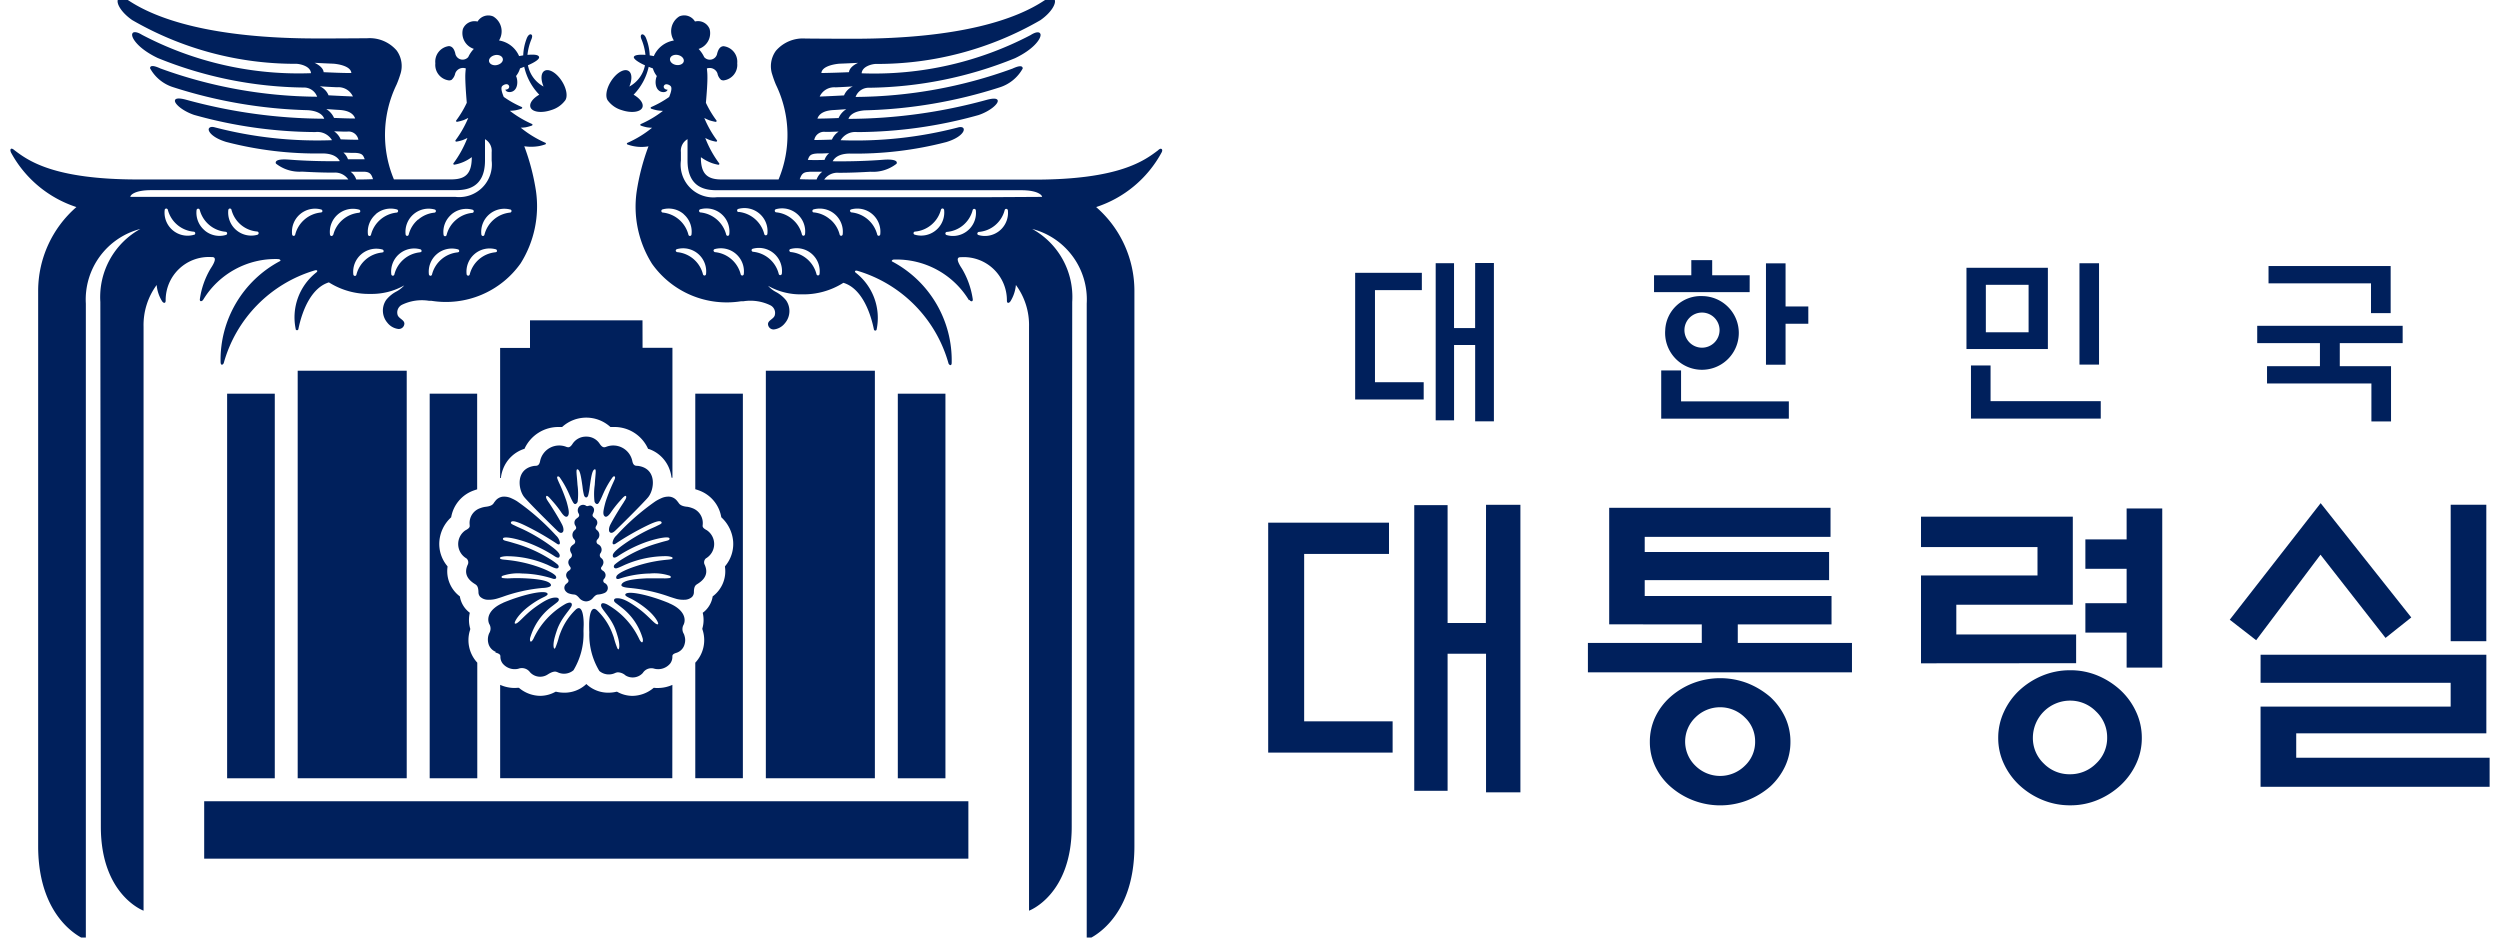
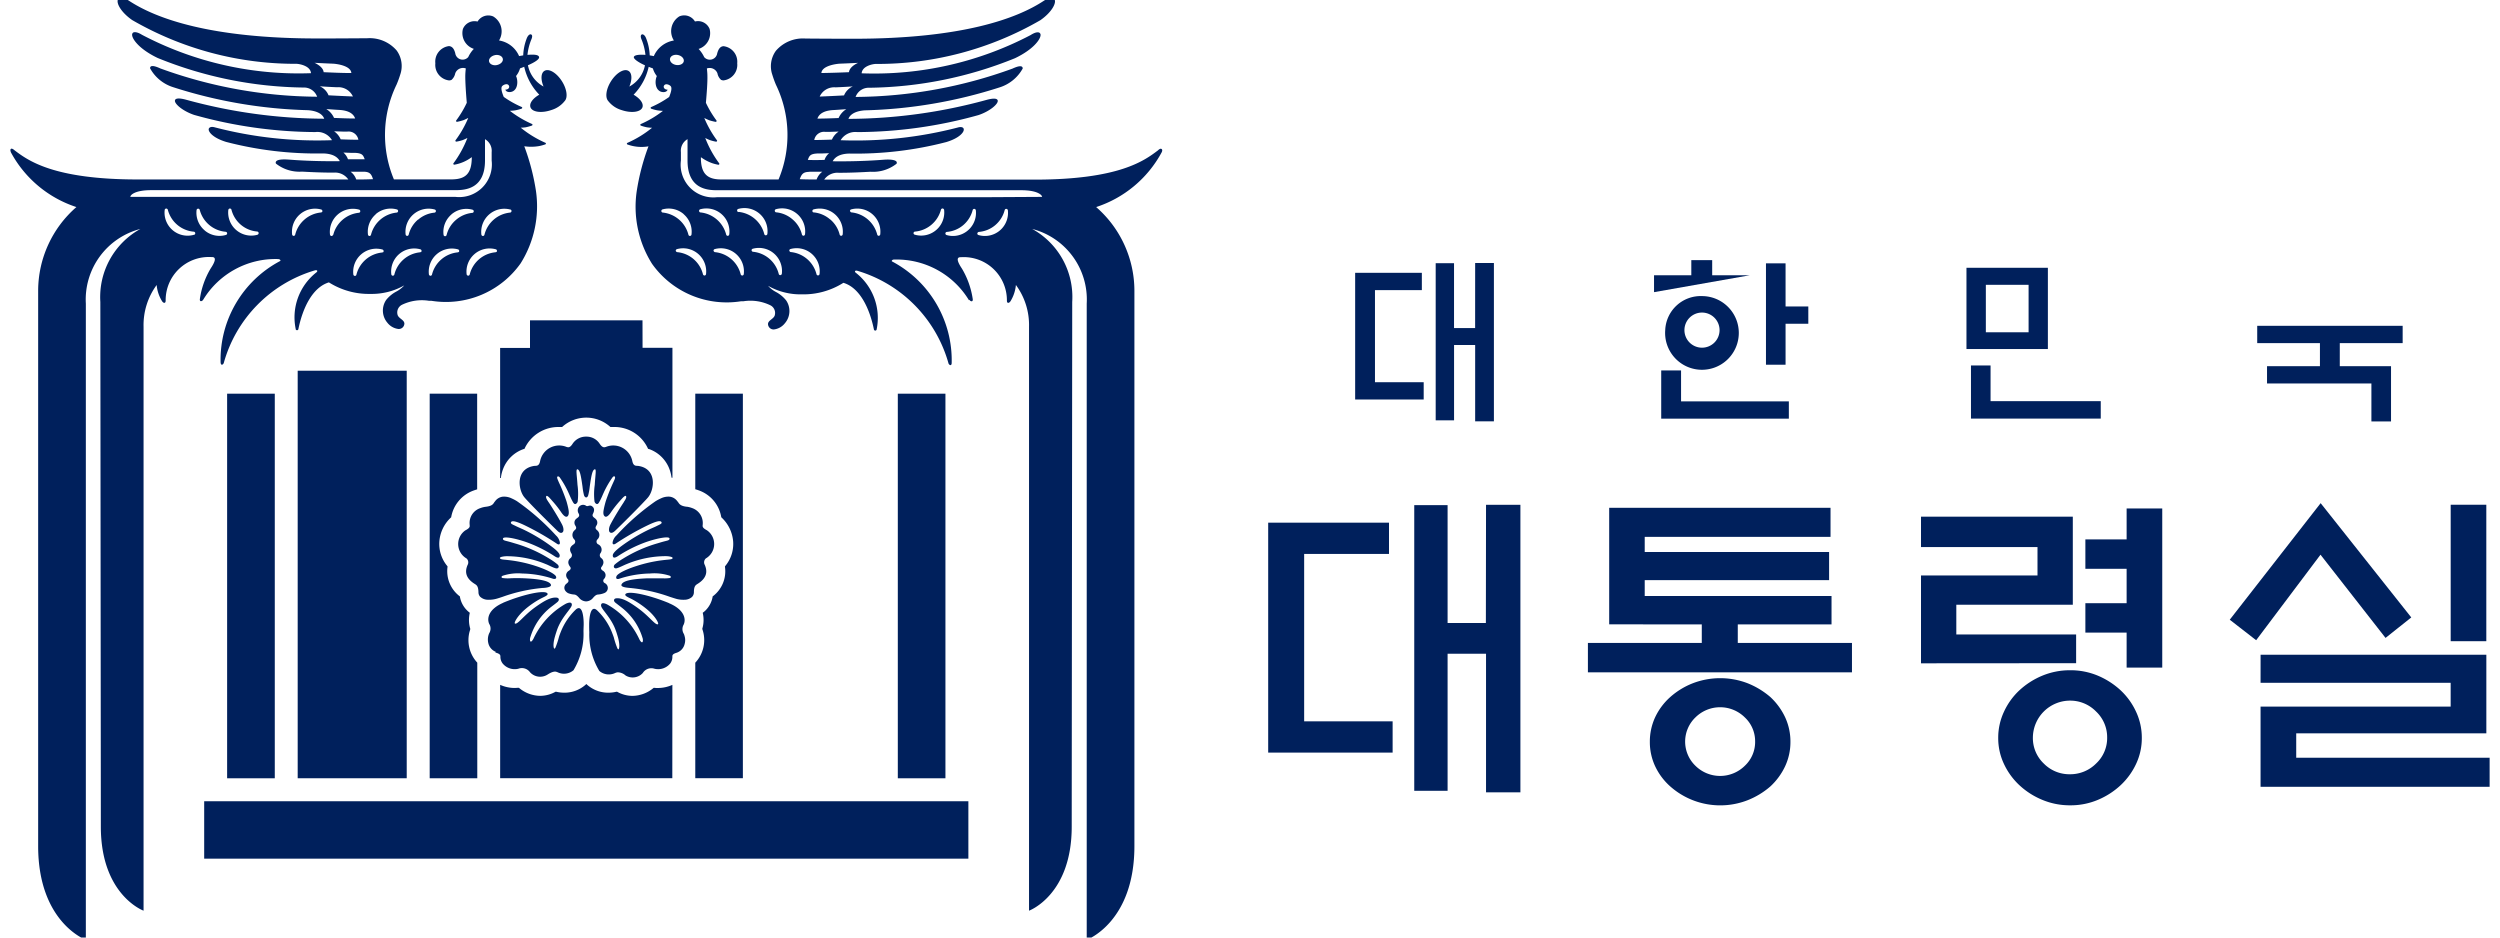
<svg xmlns="http://www.w3.org/2000/svg" width="80" height="30" viewBox="0 0 80 30">
  <defs>
    <clipPath id="clip-path">
      <rect id="사각형_840" data-name="사각형 840" width="80" height="30" transform="translate(-0.331 0.074)" fill="#00205c" />
    </clipPath>
  </defs>
  <g id="logo" transform="translate(0.331 -0.074)">
    <path id="패스_1508" data-name="패스 1508" d="M124.162,24.948h-.675V22.871H122.9V27.9h.588V25.489h.675v2.443h.6V22.865h-.6Z" transform="translate(-77.289 -14.375)" fill="#00205c" />
    <path id="패스_1509" data-name="패스 1509" d="M116.594,24.264h1.5V23.71H115.96v4.054h2.193v-.553h-1.559Z" transform="translate(-72.926 -14.906)" fill="#00205c" />
-     <path id="패스_1510" data-name="패스 1510" d="M144.8,23.1h-1.2v-.485h-.668V23.1h-1.193v.54h3.06Z" transform="translate(-89.141 -14.217)" fill="#00205c" />
+     <path id="패스_1510" data-name="패스 1510" d="M144.8,23.1h-1.2v-.485h-.668V23.1h-1.193v.54Z" transform="translate(-89.141 -14.217)" fill="#00205c" />
    <path id="패스_1511" data-name="패스 1511" d="M142.987,32.125h-.635v1.543h4.084v-.553h-3.449Z" transform="translate(-89.524 -20.197)" fill="#00205c" />
    <path id="패스_1512" data-name="패스 1512" d="M152.006,22.9h-.627v3.244h.627V24.833h.728v-.553h-.728Z" transform="translate(-95.199 -14.399)" fill="#00205c" />
-     <rect id="사각형_834" data-name="사각형 834" width="0.626" height="3.243" transform="translate(66.212 8.498)" fill="#00205c" />
    <path id="패스_1513" data-name="패스 1513" d="M169.687,31.7h-.627V33.4h4.153v-.558h-3.526Z" transform="translate(-106.32 -19.931)" fill="#00205c" />
    <path id="패스_1514" data-name="패스 1514" d="M171.275,23.278H168.67v2.6h2.605Zm-.617,2.064H169.29V23.823h1.368Z" transform="translate(-106.074 -14.635)" fill="#00205c" />
-     <path id="패스_1515" data-name="패스 1515" d="M198,24.634h.629V23.127h-3.908v.554H198Z" transform="translate(-122.459 -14.54)" fill="#00205c" />
    <path id="패스_1516" data-name="패스 1516" d="M198.4,28.834V28.28h-4.654v.554h2.007v.738H194.06v.553H197.4v1.215h.628V29.572h-1.64v-.738Z" transform="translate(-121.846 -17.78)" fill="#00205c" />
    <g id="그룹_4173" data-name="그룹 4173" transform="translate(0 0)">
      <g id="그룹_4172" data-name="그룹 4172" clip-path="url(#clip-path)">
        <path id="패스_1517" data-name="패스 1517" d="M142.693,26.808a1.179,1.179,0,1,0,1.177-1.09,1.136,1.136,0,0,0-1.177,1.09m1.739,0a.562.562,0,1,1-.562-.563.563.563,0,0,1,.562.563" transform="translate(-89.737 -16.169)" fill="#00205c" />
        <path id="패스_1518" data-name="패스 1518" d="M108.459,44.277h3.866v1H109.61v5.358h2.831v1h-3.982Zm6.971-.571h1.1v9.2h-1.1V48.471H114.2v4.386h-1.067v-9.14H114.2v3.772h1.225Z" transform="translate(-68.208 -27.478)" fill="#00205c" />
        <path id="패스_1519" data-name="패스 1519" d="M136.717,47.691v-3.73H143.8v.93h-5.946v.486h5.9v.9h-5.9v.508h5.978v.908h-3v.592h3.654v.941h-8.45v-.941h3.644v-.592Zm5.8,3.762a1.829,1.829,0,0,1-.169.777,2.08,2.08,0,0,1-.475.649,2.524,2.524,0,0,1-.724.439,2.413,2.413,0,0,1-2.476-.439,2,2,0,0,1-.486-.649,1.829,1.829,0,0,1-.169-.777,1.852,1.852,0,0,1,.169-.787,2.01,2.01,0,0,1,.486-.65,2.4,2.4,0,0,1,.718-.439,2.447,2.447,0,0,1,1.758,0,2.574,2.574,0,0,1,.724.439,2.093,2.093,0,0,1,.475.65,1.852,1.852,0,0,1,.169.787m-1.13-.011a1.043,1.043,0,0,0-.333-.776,1.122,1.122,0,0,0-1.574,0,1.074,1.074,0,0,0,0,1.554,1.123,1.123,0,0,0,1.574,0,1.042,1.042,0,0,0,.333-.778" transform="translate(-85.554 -27.638)" fill="#00205c" />
        <path id="패스_1520" data-name="패스 1520" d="M164.748,48.974V46.163h3.728v-.909h-3.728v-.972h4.858V47.1h-3.728v.95h3.834v.92Zm7.066,2.388a1.93,1.93,0,0,1-.185.835,2.211,2.211,0,0,1-.491.676,2.458,2.458,0,0,1-.729.47,2.239,2.239,0,0,1-.887.175,2.281,2.281,0,0,1-.893-.175,2.434,2.434,0,0,1-.734-.47,2.205,2.205,0,0,1-.491-.676,1.925,1.925,0,0,1-.185-.835,1.96,1.96,0,0,1,.185-.84,2.177,2.177,0,0,1,.491-.682,2.471,2.471,0,0,1,.734-.47,2.3,2.3,0,0,1,.893-.174,2.258,2.258,0,0,1,.887.174,2.5,2.5,0,0,1,.729.47,2.182,2.182,0,0,1,.491.682,1.965,1.965,0,0,1,.185.84m-1.109-.01a1.13,1.13,0,0,0-.354-.835,1.155,1.155,0,0,0-.84-.349,1.192,1.192,0,0,0-1.183,1.184,1.122,1.122,0,0,0,.349.829,1.147,1.147,0,0,0,.834.343,1.166,1.166,0,0,0,.84-.343,1.115,1.115,0,0,0,.354-.829m.623-7.334h1.14v5.093h-1.14V47.991h-1.32v-.941h1.32v-1.1h-1.32v-.941h1.32Z" transform="translate(-103.607 -27.674)" fill="#00205c" />
        <path id="패스_1521" data-name="패스 1521" d="M194.287,43.563l2.9,3.657-.824.655-2.081-2.663-2.059,2.737-.845-.656Zm-1.922,4.85h7.224v2.515h-6.084v.782h6.189v.929h-7.33V50.073h6.083v-.761h-6.083Zm6.083-4.8h1.14V47.98h-1.14Z" transform="translate(-120.357 -27.388)" fill="#00205c" />
        <path id="패스_1522" data-name="패스 1522" d="M47.748,59.181a1.144,1.144,0,0,1-.466.1c-.037,0-.077,0-.115-.006h-.015l-.012.009a1.073,1.073,0,0,1-.672.249,1,1,0,0,1-.479-.127l-.013-.006-.014,0a1.1,1.1,0,0,1-.262.031,1.014,1.014,0,0,1-.681-.255l-.024-.023-.024.023a1.014,1.014,0,0,1-.681.255,1.115,1.115,0,0,1-.263-.031l-.014,0L44,59.406a1.016,1.016,0,0,1-.481.126,1.072,1.072,0,0,1-.672-.249l-.012-.009h-.015c-.039,0-.078.006-.119.006a1.143,1.143,0,0,1-.464-.1v2.988h5.509Z" transform="translate(-26.563 -37.191)" fill="#00205c" />
        <path id="패스_1523" data-name="패스 1523" d="M46.792,27.8h-3.6v.882h-.956v4.164l.027,0,0-.027a1.177,1.177,0,0,1,.068-.263A1.082,1.082,0,0,1,43,31.915l.014,0,.006-.014a1.192,1.192,0,0,1,1.1-.688l.083,0h.016l.012-.01a1.145,1.145,0,0,1,1.523,0l.012.01h.016l.083,0a1.179,1.179,0,0,1,1.1.687l.007.014.015,0a1.08,1.08,0,0,1,.662.633,1.182,1.182,0,0,1,.069.263l.005.027.027,0V28.678h-.956Z" transform="translate(-26.563 -17.475)" fill="#00205c" />
        <rect id="사각형_835" data-name="사각형 835" width="1.525" height="12.307" transform="translate(6.937 12.672)" fill="#00205c" />
        <path id="패스_1524" data-name="패스 1524" d="M36.839,38.091l0,0,.006-.01a1.106,1.106,0,0,1,.723-.856c.036-.013.071-.025.108-.036V34.128H36.157V46.435H37.68v-3.7a1.061,1.061,0,0,1-.245-1l.02-.069,0,0V41.65a.991.991,0,0,1-.019-.488l.005-.022-.018-.015a.714.714,0,0,1-.067-.059.808.808,0,0,1-.231-.436l0-.012-.01-.009a1.008,1.008,0,0,1-.387-.939l0-.016-.01-.013a1.105,1.105,0,0,1-.251-.795,1.169,1.169,0,0,1,.37-.756" transform="translate(-22.738 -21.456)" fill="#00205c" />
        <rect id="사각형_836" data-name="사각형 836" width="3.489" height="13.041" transform="translate(9.195 11.937)" fill="#00205c" />
        <rect id="사각형_837" data-name="사각형 837" width="1.524" height="12.307" transform="translate(28.399 12.672)" fill="#00205c" />
        <path id="패스_1525" data-name="패스 1525" d="M59.06,42.734v3.7h1.523V34.129H59.06v3.057c.037.011.073.022.109.036a1.1,1.1,0,0,1,.721.85v.006l.007.01a1.175,1.175,0,0,1,.374.76,1.1,1.1,0,0,1-.251.794l-.01.013v.016a1,1,0,0,1-.386.939l-.01.009,0,.014a.807.807,0,0,1-.23.435.57.57,0,0,1-.068.058l-.018.015.005.022a.968.968,0,0,1-.017.481l0,.006v.012c.01.032.017.054.022.072a1.056,1.056,0,0,1-.245,1" transform="translate(-37.142 -21.457)" fill="#00205c" />
-         <rect id="사각형_838" data-name="사각형 838" width="3.489" height="13.041" transform="translate(24.176 11.937)" fill="#00205c" />
        <rect id="사각형_839" data-name="사각형 839" width="24.454" height="1.837" transform="translate(6.203 25.714)" fill="#00205c" />
        <path id="패스_1526" data-name="패스 1526" d="M54.3,43.322c-.216-.027-.239-.1-.277-.15A.218.218,0,0,0,54,43.145.355.355,0,0,0,53.762,43a.546.546,0,0,0-.282.052,1.425,1.425,0,0,0-.178.094,7.49,7.49,0,0,0-1.247,1.092.4.4,0,0,0-.121.2c-.023.1.036.1.091.066a8.589,8.589,0,0,1,1.021-.586c.328-.159.431-.157.451-.095.015.043-.075.074-.145.11-.055.029-.156.07-.255.116a5.582,5.582,0,0,0-.885.531c-.167.125-.279.231-.277.3,0,.093.069.084.163.023a4.29,4.29,0,0,1,.913-.455c.385-.131.72-.184.739-.114.014.055-.059.069-.136.088-.115.029-.191.054-.249.071a4.4,4.4,0,0,0-1.107.493,1.87,1.87,0,0,0-.253.179.1.1,0,0,0-.035.056c-.01.055.039.087.1.067.087-.027.213-.092.287-.123l.025-.01a3.277,3.277,0,0,1,1.247-.252.672.672,0,0,1,.135.013c.056.011.081.027.085.04.007.03-.03.043-.085.051s-.107.011-.158.017a4.39,4.39,0,0,0-.7.131l-.037.01c-.483.137-.781.292-.816.382s.034.1.1.076a3.318,3.318,0,0,1,.973-.165,1.579,1.579,0,0,1,.631.071c.025.013.033.026.035.036s0,.03-.035.038a1.14,1.14,0,0,1-.23.009c-.105,0-.281,0-.477,0-.556.021-.794.091-.836.2-.035.088.2.1.259.108a5.188,5.188,0,0,1,1.284.283c.081.026.153.05.213.067a.855.855,0,0,0,.259.028.366.366,0,0,0,.239-.087.221.221,0,0,0,.063-.153c0-.194.054-.228.116-.267.356-.22.293-.462.233-.606a.168.168,0,0,1,.035-.211.532.532,0,0,0,.031-.9c-.168-.088-.134-.134-.132-.194a.506.506,0,0,0-.346-.518.733.733,0,0,0-.171-.042" transform="translate(-32.657 -27.032)" fill="#00205c" />
        <path id="패스_1527" data-name="패스 1527" d="M52.728,53.19a.388.388,0,0,0,.236-.275.437.437,0,0,0,0-.241.468.468,0,0,0-.025-.078.286.286,0,0,1-.006-.3c.083-.185.012-.471-.442-.672-.012,0-.02-.011-.032-.016-.607-.252-1.3-.407-1.388-.287-.045.061.118.113.239.18a2.83,2.83,0,0,1,.475.33c.252.217.37.442.321.456-.088.027-.274-.255-.635-.516-.311-.224-.514-.332-.693-.315-.085.007-.1.084-.031.139s.166.128.2.156a1.934,1.934,0,0,1,.677,1c.018.112-.024.174-.107.022a2.474,2.474,0,0,0-1.039-1.124c-.048-.022-.191-.086-.189.036s.329.382.476.815c.006.013.008.024.013.035.011.037.022.069.031.1s.016.053.024.081c.07.261.033.4,0,.369a.114.114,0,0,1-.022-.029,2.511,2.511,0,0,1-.114-.349c-.018-.052-.04-.11-.063-.17a2,2,0,0,0-.476-.7c-.2-.175-.25.21-.25.472,0,.054,0,.136.005.233a2.256,2.256,0,0,0,.32,1.238.468.468,0,0,0,.5.069.33.33,0,0,1,.082-.025.384.384,0,0,1,.257.1.437.437,0,0,0,.553-.079A.323.323,0,0,1,52,53.71a.5.5,0,0,0,.5-.166.353.353,0,0,0,.071-.221c0-.045,0-.091.166-.133" transform="translate(-31.386 -32.236)" fill="#00205c" />
        <path id="패스_1528" data-name="패스 1528" d="M39.331,46.21a.363.363,0,0,0,.237.088.886.886,0,0,0,.26-.028c.061-.016.134-.04.214-.067a5.162,5.162,0,0,1,1.284-.283c.058,0,.294-.02.258-.108-.041-.1-.278-.174-.835-.2-.195-.009-.373-.007-.478,0a1.125,1.125,0,0,1-.229-.009c-.033-.007-.038-.02-.035-.038s.009-.023.035-.035a1.562,1.562,0,0,1,.631-.071,3.3,3.3,0,0,1,.973.165c.069.023.133,0,.1-.076s-.333-.245-.817-.382l-.035-.01a4.4,4.4,0,0,0-.695-.13c-.053-.007-.114-.01-.16-.017s-.091-.021-.084-.051c0-.014.028-.03.084-.04a.7.7,0,0,1,.135-.013,3.272,3.272,0,0,1,1.247.252l.026.01c.072.03.2.1.286.123.062.02.11-.012.1-.066a.107.107,0,0,0-.036-.056,1.878,1.878,0,0,0-.253-.179,4.368,4.368,0,0,0-1.107-.493c-.058-.017-.134-.042-.248-.071-.077-.019-.151-.033-.137-.088.018-.071.354-.018.738.114a4.289,4.289,0,0,1,.913.454c.094.061.16.071.164-.023,0-.072-.109-.177-.277-.3a5.476,5.476,0,0,0-.884-.531c-.1-.046-.2-.088-.254-.116-.071-.036-.161-.066-.147-.11.02-.062.121-.064.451.095a8.743,8.743,0,0,1,1.022.586c.053.038.112.033.089-.067a.4.4,0,0,0-.121-.2A7.522,7.522,0,0,0,40.5,43.145a1.406,1.406,0,0,0-.179-.094A.546.546,0,0,0,40.042,43a.355.355,0,0,0-.243.146c-.007.01-.015.016-.022.027-.038.055-.06.124-.278.15a.7.7,0,0,0-.169.042.5.5,0,0,0-.346.518c0,.06.036.105-.134.193a.532.532,0,0,0,.034.9.169.169,0,0,1,.034.211c-.06.144-.124.386.232.606.061.038.112.073.117.267a.21.21,0,0,0,.064.152" transform="translate(-24.287 -27.032)" fill="#00205c" />
        <path id="패스_1529" data-name="패스 1529" d="M47.252,39.926c-.046.063-.291.447-.427.71-.062.12-.052.214-.026.242s.076.055.18-.044c.138-.131.678-.664.937-.942.052-.054.094-.1.118-.13.2-.247.286-.911-.32-1-.059-.008-.15.02-.187-.147a.623.623,0,0,0-.85-.459c-.048.012-.106.035-.2-.108a.5.5,0,0,0-.428-.223.51.51,0,0,0-.431.223c-.089.143-.147.12-.195.108a.623.623,0,0,0-.85.459c-.036.168-.127.139-.187.147-.605.092-.517.757-.318,1,.023.029.065.075.117.13.259.278.8.811.937.942.1.1.15.075.179.044s.035-.122-.025-.242c-.137-.263-.382-.646-.428-.71a.2.2,0,0,1-.022-.034c-.044-.062-.077-.13-.053-.163s.092.041.145.1c.021.023.038.045.056.064a3.243,3.243,0,0,1,.286.368c.054.076.131.159.187.117s.05-.14.036-.219-.04-.182-.065-.266a5.527,5.527,0,0,0-.241-.6c-.025-.06-.071-.152-.054-.18s.049-.016.076.012a2.946,2.946,0,0,1,.286.5c.023.05.081.19.129.274a.155.155,0,0,0,.014.026c.031.05.059.074.1.046a.116.116,0,0,0,.049-.072,2.106,2.106,0,0,0-.006-.528c-.022-.338-.059-.508,0-.5.076.017.111.2.161.561a1.853,1.853,0,0,0,.048.272c.008.021.03.066.068.067s.058-.046.065-.067a1.821,1.821,0,0,0,.049-.272c.05-.358.085-.544.161-.561.058-.012.02.157,0,.5a2.038,2.038,0,0,0-.008.528.123.123,0,0,0,.049.072c.044.028.072,0,.1-.046,0-.008.008-.016.014-.026.048-.084.105-.224.128-.274a2.971,2.971,0,0,1,.288-.5c.027-.028.055-.048.075-.012s-.029.12-.054.18a5.872,5.872,0,0,0-.24.6c-.024.084-.047.172-.065.266s-.02.179.036.219.133-.04.186-.117a3.4,3.4,0,0,1,.287-.368c.018-.019.035-.041.058-.064.051-.058.122-.133.146-.1s-.01.1-.053.163a.3.3,0,0,1-.023.034" transform="translate(-27.622 -23.779)" fill="#00205c" />
        <path id="패스_1530" data-name="패스 1530" d="M41.386,53.19c.159.042.163.088.163.133a.352.352,0,0,0,.073.22.5.5,0,0,0,.5.167.322.322,0,0,1,.375.112.438.438,0,0,0,.553.079c.128-.084.2-.1.256-.1a.3.3,0,0,1,.082.025.468.468,0,0,0,.5-.069,2.246,2.246,0,0,0,.32-1.238c0-.1.006-.179.006-.233,0-.261-.048-.647-.251-.472a2.027,2.027,0,0,0-.475.7c-.025.061-.046.118-.063.17a2.552,2.552,0,0,1-.115.349.139.139,0,0,1-.019.029c-.037.032-.074-.108,0-.369.007-.027.015-.053.023-.08s.02-.062.032-.1l.012-.035c.148-.433.477-.7.477-.815s-.139-.057-.188-.036a2.486,2.486,0,0,0-1.041,1.124c-.084.152-.124.09-.107-.022a1.947,1.947,0,0,1,.677-1c.036-.028.134-.1.2-.156s.055-.131-.029-.139c-.18-.017-.383.091-.695.315-.36.261-.545.543-.634.516-.049-.014.069-.238.321-.456a2.8,2.8,0,0,1,.475-.33c.121-.067.283-.119.239-.18-.086-.12-.781.035-1.388.287-.012,0-.02.011-.032.016-.455.2-.524.487-.443.672a.28.28,0,0,1,0,.3.5.5,0,0,0-.027.32.392.392,0,0,0,.238.275" transform="translate(-25.867 -32.236)" fill="#00205c" />
        <path id="패스_1531" data-name="패스 1531" d="M47.865,46.2c-.105.05-.156.215.02.319a.627.627,0,0,0,.2.046c.056.006.1.037.18.133a.306.306,0,0,0,.2.087.3.3,0,0,0,.2-.087c.084-.1.124-.127.18-.133a.633.633,0,0,0,.2-.046.174.174,0,0,0,.02-.319.082.082,0,0,1-.025-.135.176.176,0,0,0,.048-.136.172.172,0,0,0-.081-.123c-.033-.021-.1-.066-.041-.134a.254.254,0,0,0,.041-.073.165.165,0,0,0-.057-.2.113.113,0,0,1-.025-.157.189.189,0,0,0-.083-.288.1.1,0,0,1-.013-.154.194.194,0,0,0-.022-.3c-.049-.048-.052-.079-.009-.147a.159.159,0,0,0,0-.175c-.043-.075-.167-.092-.112-.2s.035-.171,0-.21c-.1-.11-.162.006-.227-.047a.168.168,0,0,0-.229.047.188.188,0,0,0,0,.21c.055.113-.071.13-.113.2a.164.164,0,0,0,0,.175c.042.068.042.1-.01.147a.2.2,0,0,0-.022.3.1.1,0,0,1-.011.154c-.091.059-.17.139-.084.288a.113.113,0,0,1-.023.157.167.167,0,0,0-.058.2.273.273,0,0,0,.041.073c.056.068-.008.114-.041.134a.176.176,0,0,0-.082.123.184.184,0,0,0,.047.136.081.081,0,0,1-.022.135" transform="translate(-30.041 -27.466)" fill="#00205c" />
        <path id="패스_1532" data-name="패스 1532" d="M8.576,8.366c.056,0,.084.05.059.06a3.575,3.575,0,0,0-1.907,3.244c.006.1.066.091.1.025a4.291,4.291,0,0,1,2.919-2.97c.078-.02.1.026.042.069a1.829,1.829,0,0,0-.659,1.8.044.044,0,0,0,.086.016c.138-.679.451-1.34.978-1.5a2.386,2.386,0,0,0,1.33.369,2.1,2.1,0,0,0,1.081-.273h0a.916.916,0,0,1-.241.191,1.051,1.051,0,0,0-.336.273.6.6,0,0,0,.037.731.526.526,0,0,0,.351.2.178.178,0,0,0,.193-.17c0-.118-.168-.159-.213-.268a.276.276,0,0,1,.13-.333A1.457,1.457,0,0,1,13.4,9.7c.026,0,.052,0,.076,0h0a2.928,2.928,0,0,0,2.854-1.2,3.434,3.434,0,0,0,.49-2.314,7.125,7.125,0,0,0-.374-1.432,1.487,1.487,0,0,0,.477-.006,1.527,1.527,0,0,0,.194-.053.031.031,0,0,0,.021-.026.028.028,0,0,0-.017-.026,3.446,3.446,0,0,1-.789-.483,1.285,1.285,0,0,0,.162-.013,1.4,1.4,0,0,0,.194-.054.033.033,0,0,0,.021-.026.028.028,0,0,0-.017-.026,3.338,3.338,0,0,1-.7-.415l0-.007a1.19,1.19,0,0,0,.174-.016,1.433,1.433,0,0,0,.194-.052.029.029,0,0,0,.02-.026.027.027,0,0,0-.016-.027,3.115,3.115,0,0,1-.575-.323c-.07-.168-.1-.3-.045-.351s.146-.074.188-.037c.068.059.02.157-.092.155.027.089.158.094.235.056.177-.086.17-.36.107-.491a.7.7,0,0,0,.128-.245c.042-.015.088-.032.134-.051a1.87,1.87,0,0,0,.482.893c-.2.114-.325.271-.283.4.053.157.352.2.666.092a.854.854,0,0,0,.434-.294c.1-.113.066-.375-.088-.622-.171-.274-.422-.426-.565-.337-.115.07-.121.279-.027.5a.99.99,0,0,1-.5-.68c.2-.088.382-.194.355-.27s-.186-.078-.37-.063a1.768,1.768,0,0,1,.13-.508c.041-.11.01-.135-.016-.147s-.086.007-.132.114a1.671,1.671,0,0,0-.118.557c-.045.007-.089.015-.132.023,0,0,0,0,0,0a.844.844,0,0,0-.642-.5A.555.555,0,0,0,15.451.6a.4.4,0,0,0-.5.164.4.4,0,0,0-.469.238.53.53,0,0,0,.35.636.948.948,0,0,0-.179.262.238.238,0,0,1-.416-.123c-.03-.113-.08-.218-.2-.228A.5.5,0,0,0,13.6,2.1a.5.5,0,0,0,.442.548.212.212,0,0,0,.076-.018h0a.38.38,0,0,0,.119-.21.265.265,0,0,1,.338-.156c-.009.075-.016.156-.017.248,0,.2.019.512.048.851a3.225,3.225,0,0,1-.338.565.026.026,0,0,0,0,.031.028.028,0,0,0,.029.013,1.554,1.554,0,0,0,.194-.05c.056-.02.108-.049.162-.074v0a3.41,3.41,0,0,1-.407.714.028.028,0,0,0,0,.032.032.032,0,0,0,.031.012,1.254,1.254,0,0,0,.2-.05,1.368,1.368,0,0,0,.149-.068,3.422,3.422,0,0,1-.446.811.027.027,0,0,0,0,.032.029.029,0,0,0,.029.013,1.3,1.3,0,0,0,.557-.242c0,.515-.187.7-.615.712H12.274a3.692,3.692,0,0,1,.086-3.035,3.192,3.192,0,0,0,.116-.316.842.842,0,0,0-.114-.773,1.14,1.14,0,0,0-.945-.392c-.83.006-1.319.007-1.324.007-.072,0-.144,0-.214,0C6.385,1.311,4.649.658,3.8.1,3.63-.008,3.5-.032,3.451.044c-.079.116.086.421.448.672a10.414,10.414,0,0,0,5.261,1.4c.118.006.446.075.46.3A10.776,10.776,0,0,1,4.213,1.188c-.127-.079-.225-.1-.279-.074a.085.085,0,0,0-.037.08c.005.136.233.456.819.736a12.749,12.749,0,0,0,4.661.945.447.447,0,0,1,.44.294A14.917,14.917,0,0,1,4.8,2.264c-.158-.073-.26-.094-.305-.062a.061.061,0,0,0-.021.062,1.278,1.278,0,0,0,.736.6A15.324,15.324,0,0,0,9.521,3.6c.283.02.466.117.523.273a16.885,16.885,0,0,1-4.421-.608c-.267-.072-.341-.032-.354.016-.033.107.245.347.615.471A14.585,14.585,0,0,0,9.76,4.3a.545.545,0,0,1,.533.26A13,13,0,0,1,6.55,4.151c-.125-.037-.183,0-.2.042-.028.094.13.293.557.423a11.475,11.475,0,0,0,3.106.368c.346.01.471.141.531.247-.553.007-1.1-.009-1.62-.049-.235-.018-.386,0-.423.063a.06.06,0,0,0,0,.065,1.214,1.214,0,0,0,.832.256c.312.017.644.032.98.032h.039a.514.514,0,0,1,.463.219H4.08c-2.711,0-3.516-.61-3.949-.936,0,0-.074-.07-.111-.044s-.006.1,0,.116A3.676,3.676,0,0,0,2.114,6.7,3.555,3.555,0,0,0,.89,9.373h0V27.148c0,2.444,1.526,3,1.526,3V9.791A2.333,2.333,0,0,1,4.162,7.4,2.487,2.487,0,0,0,2.88,9.738c0,.433.016,15.723.016,16.79,0,2.189,1.367,2.688,1.367,2.688V10.534a2.165,2.165,0,0,1,.419-1.34,1.185,1.185,0,0,0,.174.52c.02.029.052.057.079.05s.035-.034.035-.078A1.382,1.382,0,0,1,6.433,8.3c.058,0,.23-.014-.023.366a2.629,2.629,0,0,0-.344.969c-.018.1.064.094.106.029a2.706,2.706,0,0,1,2.4-1.3m-.655-.78a.739.739,0,0,1-.942-.791.056.056,0,0,1,.048-.047.057.057,0,0,1,.037.013.048.048,0,0,1,.016.027.935.935,0,0,0,.3.48.925.925,0,0,0,.526.217.052.052,0,0,1,.01.1m2.052-.721a.045.045,0,0,1-.028.012.943.943,0,0,0-.821.71.053.053,0,0,1-.05.039h0a.053.053,0,0,1-.048-.045.739.739,0,0,1,.93-.8.051.051,0,0,1,.039.054.056.056,0,0,1-.018.035m.359.721a.055.055,0,0,1-.049.039h0a.053.053,0,0,1-.049-.045.74.74,0,0,1,.932-.8.052.052,0,0,1,.037.054.049.049,0,0,1-.018.035.041.041,0,0,1-.029.012.944.944,0,0,0-.819.71m1.592.55a.054.054,0,0,1-.029.012.942.942,0,0,0-.821.709.05.05,0,0,1-.049.04h0a.053.053,0,0,1-.049-.045.74.74,0,0,1,.932-.8.053.053,0,0,1,.037.055.054.054,0,0,1-.017.035M11.69,6.929a.735.735,0,0,1,.68-.153.051.051,0,0,1,.038.054.052.052,0,0,1-.017.035.047.047,0,0,1-.029.012.945.945,0,0,0-.821.71.051.051,0,0,1-.049.039h0a.052.052,0,0,1-.048-.045.738.738,0,0,1,.251-.651m1.444,1.206a.059.059,0,0,1-.029.012.941.941,0,0,0-.821.709.052.052,0,0,1-.049.04h0a.05.05,0,0,1-.049-.045.738.738,0,0,1,.93-.8.052.052,0,0,1,.038.055.059.059,0,0,1-.017.035M13.047,7.1a.922.922,0,0,0-.3.484.052.052,0,0,1-.05.039h0a.052.052,0,0,1-.048-.045.74.74,0,0,1,.931-.8.052.052,0,0,1,.038.054.06.06,0,0,1-.018.035.047.047,0,0,1-.029.012.93.93,0,0,0-.522.225m1.294,1.034a.062.062,0,0,1-.029.012.944.944,0,0,0-.821.709.051.051,0,0,1-.05.04h0a.053.053,0,0,1-.049-.045.74.74,0,0,1,.932-.8.052.052,0,0,1,.037.055.049.049,0,0,1-.017.035m-.235-1.206a.735.735,0,0,1,.68-.153.052.052,0,0,1,.038.054.059.059,0,0,1-.017.035.049.049,0,0,1-.03.012.938.938,0,0,0-.522.225.928.928,0,0,0-.3.484.052.052,0,0,1-.049.039h0a.051.051,0,0,1-.048-.045.733.733,0,0,1,.251-.651M15.55,8.135a.062.062,0,0,1-.029.012.941.941,0,0,0-.821.709.051.051,0,0,1-.05.04h0a.055.055,0,0,1-.049-.045.741.741,0,0,1,.932-.8.051.051,0,0,1,.039.055.057.057,0,0,1-.017.035M16,6.776h0a.053.053,0,0,1,.038.054.056.056,0,0,1-.019.035.042.042,0,0,1-.028.012.941.941,0,0,0-.82.71.052.052,0,0,1-.05.039h0a.053.053,0,0,1-.048-.045.74.74,0,0,1,.932-.8M15.51,1.837c.122-.022.232.031.249.119s-.07.175-.192.2-.232-.032-.248-.118.07-.176.191-.2m-3.9,3.969c-.19.008-.372.012-.542.009a.516.516,0,0,0-.18-.247c.127,0,.3,0,.416,0h0c.21,0,.253.092.3.234M9.739,2.084c.191.01.384.02.573.027.153.006.586.072.6.3-.294,0-.59-.014-.886-.027-.015-.145-.177-.245-.29-.3m.166.752c.2.013.379.023.555.03a.51.51,0,0,1,.505.295c-.248-.01-.5-.022-.78-.037a.522.522,0,0,0-.281-.288m.209.728.3.021.136.008c.267.019.432.111.488.273-.223,0-.445-.009-.676-.019a.634.634,0,0,0-.248-.283m.244.711.3.01.127,0a.319.319,0,0,1,.356.261c-.187,0-.378-.006-.566-.013a.608.608,0,0,0-.218-.262m.451.9a.494.494,0,0,0-.147-.215l.233.009.13,0c.243.009.269.077.314.19a.07.07,0,0,0,.006.016c-.183,0-.364,0-.536,0m-6.964,1.2c0-.055.14-.212.668-.212H14.24c.319,0,.949-.04.949-.951V4.528a.426.426,0,0,1,.213.415v.268a1.045,1.045,0,0,1-1.159,1.163H3.845ZM5.88,7.586a.732.732,0,0,1-.207.03.738.738,0,0,1-.734-.821.05.05,0,0,1,.084-.034.052.052,0,0,1,.017.027.94.94,0,0,0,.831.7.052.052,0,0,1,.046.047.052.052,0,0,1-.037.054m.338-.143a.738.738,0,0,1-.259-.648.053.053,0,0,1,.048-.047.052.052,0,0,1,.037.013.046.046,0,0,1,.017.027.941.941,0,0,0,.83.7.05.05,0,0,1,.046.047.051.051,0,0,1-.037.054.728.728,0,0,1-.207.03.736.736,0,0,1-.474-.173" transform="translate(0 0)" fill="#00205c" />
        <path id="패스_1533" data-name="패스 1533" d="M63.007,9.668c.042.065.122.07.106-.029a2.66,2.66,0,0,0-.345-.969c-.254-.38-.081-.366-.023-.366a1.381,1.381,0,0,1,1.462,1.382c0,.044.006.071.035.078s.06-.022.08-.051a1.2,1.2,0,0,0,.173-.52,2.165,2.165,0,0,1,.42,1.34V29.216s1.366-.5,1.366-2.688c0-1.067.016-16.357.016-16.79A2.487,2.487,0,0,0,65.016,7.4,2.333,2.333,0,0,1,66.761,9.79V30.148s1.526-.557,1.526-3V9.373h0A3.553,3.553,0,0,0,67.063,6.7a3.679,3.679,0,0,0,2.092-1.743c.009-.017.045-.086,0-.116s-.114.045-.114.045c-.433.326-1.239.936-3.949.936H58.36a.515.515,0,0,1,.464-.219h.037c.337,0,.669-.016.981-.033a1.219,1.219,0,0,0,.833-.256.063.063,0,0,0,0-.065c-.038-.058-.19-.081-.424-.063-.522.04-1.067.056-1.62.049.06-.106.183-.237.53-.247a11.486,11.486,0,0,0,3.107-.368c.427-.129.585-.328.556-.423-.012-.044-.071-.078-.194-.041a13.021,13.021,0,0,1-3.744.405.548.548,0,0,1,.533-.26,14.565,14.565,0,0,0,3.877-.544c.371-.124.648-.364.616-.471-.014-.048-.088-.088-.354-.016a16.891,16.891,0,0,1-4.422.608c.056-.156.242-.253.523-.273a15.318,15.318,0,0,0,4.315-.735,1.287,1.287,0,0,0,.737-.6.063.063,0,0,0-.022-.061c-.044-.033-.148-.012-.305.061a14.912,14.912,0,0,1-5.019.906.445.445,0,0,1,.439-.294,12.756,12.756,0,0,0,4.661-.945c.586-.28.813-.6.819-.736a.083.083,0,0,0-.037-.08c-.054-.031-.154-.006-.279.074A10.775,10.775,0,0,1,59.559,2.42c.014-.226.343-.3.458-.3a10.411,10.411,0,0,0,5.261-1.4c.361-.251.527-.556.449-.672-.05-.076-.18-.053-.352.06-.846.554-2.584,1.206-6.076,1.206-.071,0-.143,0-.216,0,0,0-.494,0-1.323-.007a1.142,1.142,0,0,0-.945.392.841.841,0,0,0-.113.773,3.261,3.261,0,0,0,.115.316A3.685,3.685,0,0,1,56.9,5.816h-1.87c-.427-.01-.62-.2-.615-.712a1.428,1.428,0,0,0,.361.192,1.377,1.377,0,0,0,.195.05A.028.028,0,0,0,55,5.334.028.028,0,0,0,55,5.3a3.384,3.384,0,0,1-.446-.811,1.179,1.179,0,0,0,.148.068,1.253,1.253,0,0,0,.194.05.031.031,0,0,0,.032-.013.026.026,0,0,0,0-.031,3.385,3.385,0,0,1-.405-.714v0a1.7,1.7,0,0,0,.161.074,1.524,1.524,0,0,0,.2.05.029.029,0,0,0,.029-.013.028.028,0,0,0,0-.031,3.3,3.3,0,0,1-.338-.565c.029-.339.052-.648.048-.851,0-.092-.009-.174-.017-.248a.265.265,0,0,1,.338.156.369.369,0,0,0,.117.209h0a.225.225,0,0,0,.076.017.5.5,0,0,0,.44-.548.5.5,0,0,0-.44-.547c-.118.009-.167.114-.2.227a.239.239,0,0,1-.417.123.979.979,0,0,0-.179-.262A.528.528,0,0,0,54.693,1a.4.4,0,0,0-.468-.238.4.4,0,0,0-.5-.164.557.557,0,0,0-.175.772.848.848,0,0,0-.642.5l0,0c-.043-.009-.087-.017-.131-.024a1.656,1.656,0,0,0-.119-.556c-.044-.108-.108-.124-.13-.115s-.059.037-.019.147a1.757,1.757,0,0,1,.131.508c-.185-.014-.348,0-.37.064s.155.181.355.27a.989.989,0,0,1-.5.68c.094-.224.088-.432-.026-.5-.142-.089-.395.063-.566.338-.154.247-.186.509-.086.622a.844.844,0,0,0,.432.293c.314.106.612.065.666-.092.04-.124-.079-.281-.284-.4a1.855,1.855,0,0,0,.483-.893c.046.019.092.036.134.051a.7.7,0,0,0,.127.245c-.062.131-.069.4.108.491.078.038.208.034.236-.055-.113,0-.161-.1-.093-.155.042-.037.133-.014.187.037s.024.183-.044.351a3.2,3.2,0,0,1-.575.323.027.027,0,0,0-.017.027.03.03,0,0,0,.019.026,1.418,1.418,0,0,0,.194.052,1.161,1.161,0,0,0,.173.016l0,.007a3.334,3.334,0,0,1-.7.415.027.027,0,0,0-.017.026.029.029,0,0,0,.02.026,1.386,1.386,0,0,0,.195.054,1.359,1.359,0,0,0,.161.014,3.445,3.445,0,0,1-.789.483.027.027,0,0,0-.017.026.03.03,0,0,0,.02.026,1.321,1.321,0,0,0,.671.059A7.194,7.194,0,0,0,52.36,6.2a3.428,3.428,0,0,0,.49,2.314,2.927,2.927,0,0,0,2.853,1.2h0c.025,0,.049,0,.075,0a1.458,1.458,0,0,1,.865.132.274.274,0,0,1,.131.332c-.045.109-.212.15-.212.268a.178.178,0,0,0,.192.17.524.524,0,0,0,.35-.2.6.6,0,0,0,.037-.731,1.049,1.049,0,0,0-.335-.273.9.9,0,0,1-.242-.192h0a2.09,2.09,0,0,0,1.081.273,2.383,2.383,0,0,0,1.329-.369c.528.156.84.818.979,1.5a.045.045,0,0,0,.087-.016,1.834,1.834,0,0,0-.661-1.8c-.062-.043-.035-.089.042-.069a4.3,4.3,0,0,1,2.919,2.97c.036.065.1.074.1-.025a3.579,3.579,0,0,0-1.908-3.244c-.024-.01,0-.06.06-.06a2.707,2.707,0,0,1,2.4,1.3M61.219,7.531a.051.051,0,0,1,.048-.046.945.945,0,0,0,.829-.7.057.057,0,0,1,.017-.027.054.054,0,0,1,.037-.013.056.056,0,0,1,.048.047.74.74,0,0,1-.735.821.73.73,0,0,1-.207-.03.051.051,0,0,1-.037-.054m-2.034-.7a.052.052,0,0,1,.038-.054.74.74,0,0,1,.931.8.053.053,0,0,1-.048.045h0a.051.051,0,0,1-.049-.039.95.95,0,0,0-.821-.71.044.044,0,0,1-.029-.012.049.049,0,0,1-.018-.035m-.638.273a.932.932,0,0,0-.524-.226A.046.046,0,0,1,58,6.864a.047.047,0,0,1-.017-.035.05.05,0,0,1,.038-.054.74.74,0,0,1,.931.8.052.052,0,0,1-.048.045h0a.051.051,0,0,1-.049-.039.931.931,0,0,0-.3-.484m-1.312,1a.052.052,0,0,1,.038-.054.739.739,0,0,1,.931.8.052.052,0,0,1-.048.045h0a.051.051,0,0,1-.05-.039.944.944,0,0,0-.822-.709.05.05,0,0,1-.046-.047m.5-.52a.053.053,0,0,1-.048.045h0a.053.053,0,0,1-.05-.039.92.92,0,0,0-.3-.484.931.931,0,0,0-.521-.226.051.051,0,0,1-.031-.012.062.062,0,0,1-.017-.035.051.051,0,0,1,.038-.054h0a.739.739,0,0,1,.93.8m-1.712.52a.054.054,0,0,1,.039-.054.739.739,0,0,1,.931.8.054.054,0,0,1-.049.045h0a.051.051,0,0,1-.05-.039.943.943,0,0,0-.821-.709.06.06,0,0,1-.031-.012.064.064,0,0,1-.017-.035m-.418-1.224a.048.048,0,0,1-.029-.012.049.049,0,0,1-.016-.035.05.05,0,0,1,.038-.054.739.739,0,0,1,.93.8.052.052,0,0,1-.048.045h0a.052.052,0,0,1-.051-.039.948.948,0,0,0-.821-.71M54.818,8.1a.054.054,0,0,1,.037-.054.739.739,0,0,1,.932.8.051.051,0,0,1-.048.045h0a.053.053,0,0,1-.051-.039.943.943,0,0,0-.821-.709.048.048,0,0,1-.027-.012.053.053,0,0,1-.019-.035m.5-.52a.05.05,0,0,1-.047.045h0a.052.052,0,0,1-.05-.039.95.95,0,0,0-.821-.71.041.041,0,0,1-.029-.012.055.055,0,0,1-.018-.035.052.052,0,0,1,.037-.054h0a.738.738,0,0,1,.93.8M53.61,8.1a.053.053,0,0,1,.039-.054.739.739,0,0,1,.93.8.051.051,0,0,1-.048.045h0a.053.053,0,0,1-.05-.039.941.941,0,0,0-.821-.709.062.062,0,0,1-.029-.012A.061.061,0,0,1,53.61,8.1m.254-1.171a.737.737,0,0,1,.25.651.052.052,0,0,1-.049.045h0a.05.05,0,0,1-.049-.039.95.95,0,0,0-.821-.71.044.044,0,0,1-.029-.012.051.051,0,0,1-.017-.035.052.052,0,0,1,.037-.054.736.736,0,0,1,.681.153m0-4.894c-.016.087-.127.14-.249.118s-.207-.11-.191-.2.127-.141.247-.119.207.111.193.2m4.017,3.537h0c.119,0,.288,0,.415,0a.533.533,0,0,0-.181.247c-.17,0-.352,0-.54-.009.053-.142.095-.234.305-.234m1.272-3.19c-.3.013-.593.022-.885.027.016-.226.449-.293.6-.3.189-.007.381-.016.574-.026-.114.053-.275.153-.291.3m-.158.742c-.275.015-.529.027-.779.037a.511.511,0,0,1,.506-.295c.177-.007.358-.017.555-.03a.536.536,0,0,0-.282.289m-.175.723c-.232.01-.453.017-.677.019.056-.162.22-.254.49-.273l.135-.008.3-.021a.625.625,0,0,0-.247.283m-.213.69c-.189.007-.379.012-.566.014a.319.319,0,0,1,.356-.261l.126,0,.3-.01a.583.583,0,0,0-.218.262m-.769.645a.084.084,0,0,1,.005-.016c.043-.113.071-.181.313-.19l.13,0,.233-.009a.483.483,0,0,0-.147.215c-.171.005-.351.008-.534,0m5.773,1.193H54.935A1.046,1.046,0,0,1,53.775,5.21c0-.084,0-.04,0-.268a.427.427,0,0,1,.212-.415V5.21c0,.911.629.951.95.951h9.726c.529,0,.67.157.67.213Zm-.347,1.157a.052.052,0,0,1,.047-.046.925.925,0,0,0,.526-.218.937.937,0,0,0,.3-.48.065.065,0,0,1,.016-.027.057.057,0,0,1,.038-.013.055.055,0,0,1,.048.047.74.74,0,0,1-.734.821.719.719,0,0,1-.207-.03.052.052,0,0,1-.038-.054m-.776.084a.716.716,0,0,1-.207-.03.051.051,0,0,1,.01-.1.929.929,0,0,0,.525-.218.941.941,0,0,0,.3-.48.043.043,0,0,1,.018-.027.05.05,0,0,1,.036-.013.055.055,0,0,1,.048.047.739.739,0,0,1-.734.821" transform="translate(-32.317 0)" fill="#00205c" />
      </g>
    </g>
  </g>
</svg>